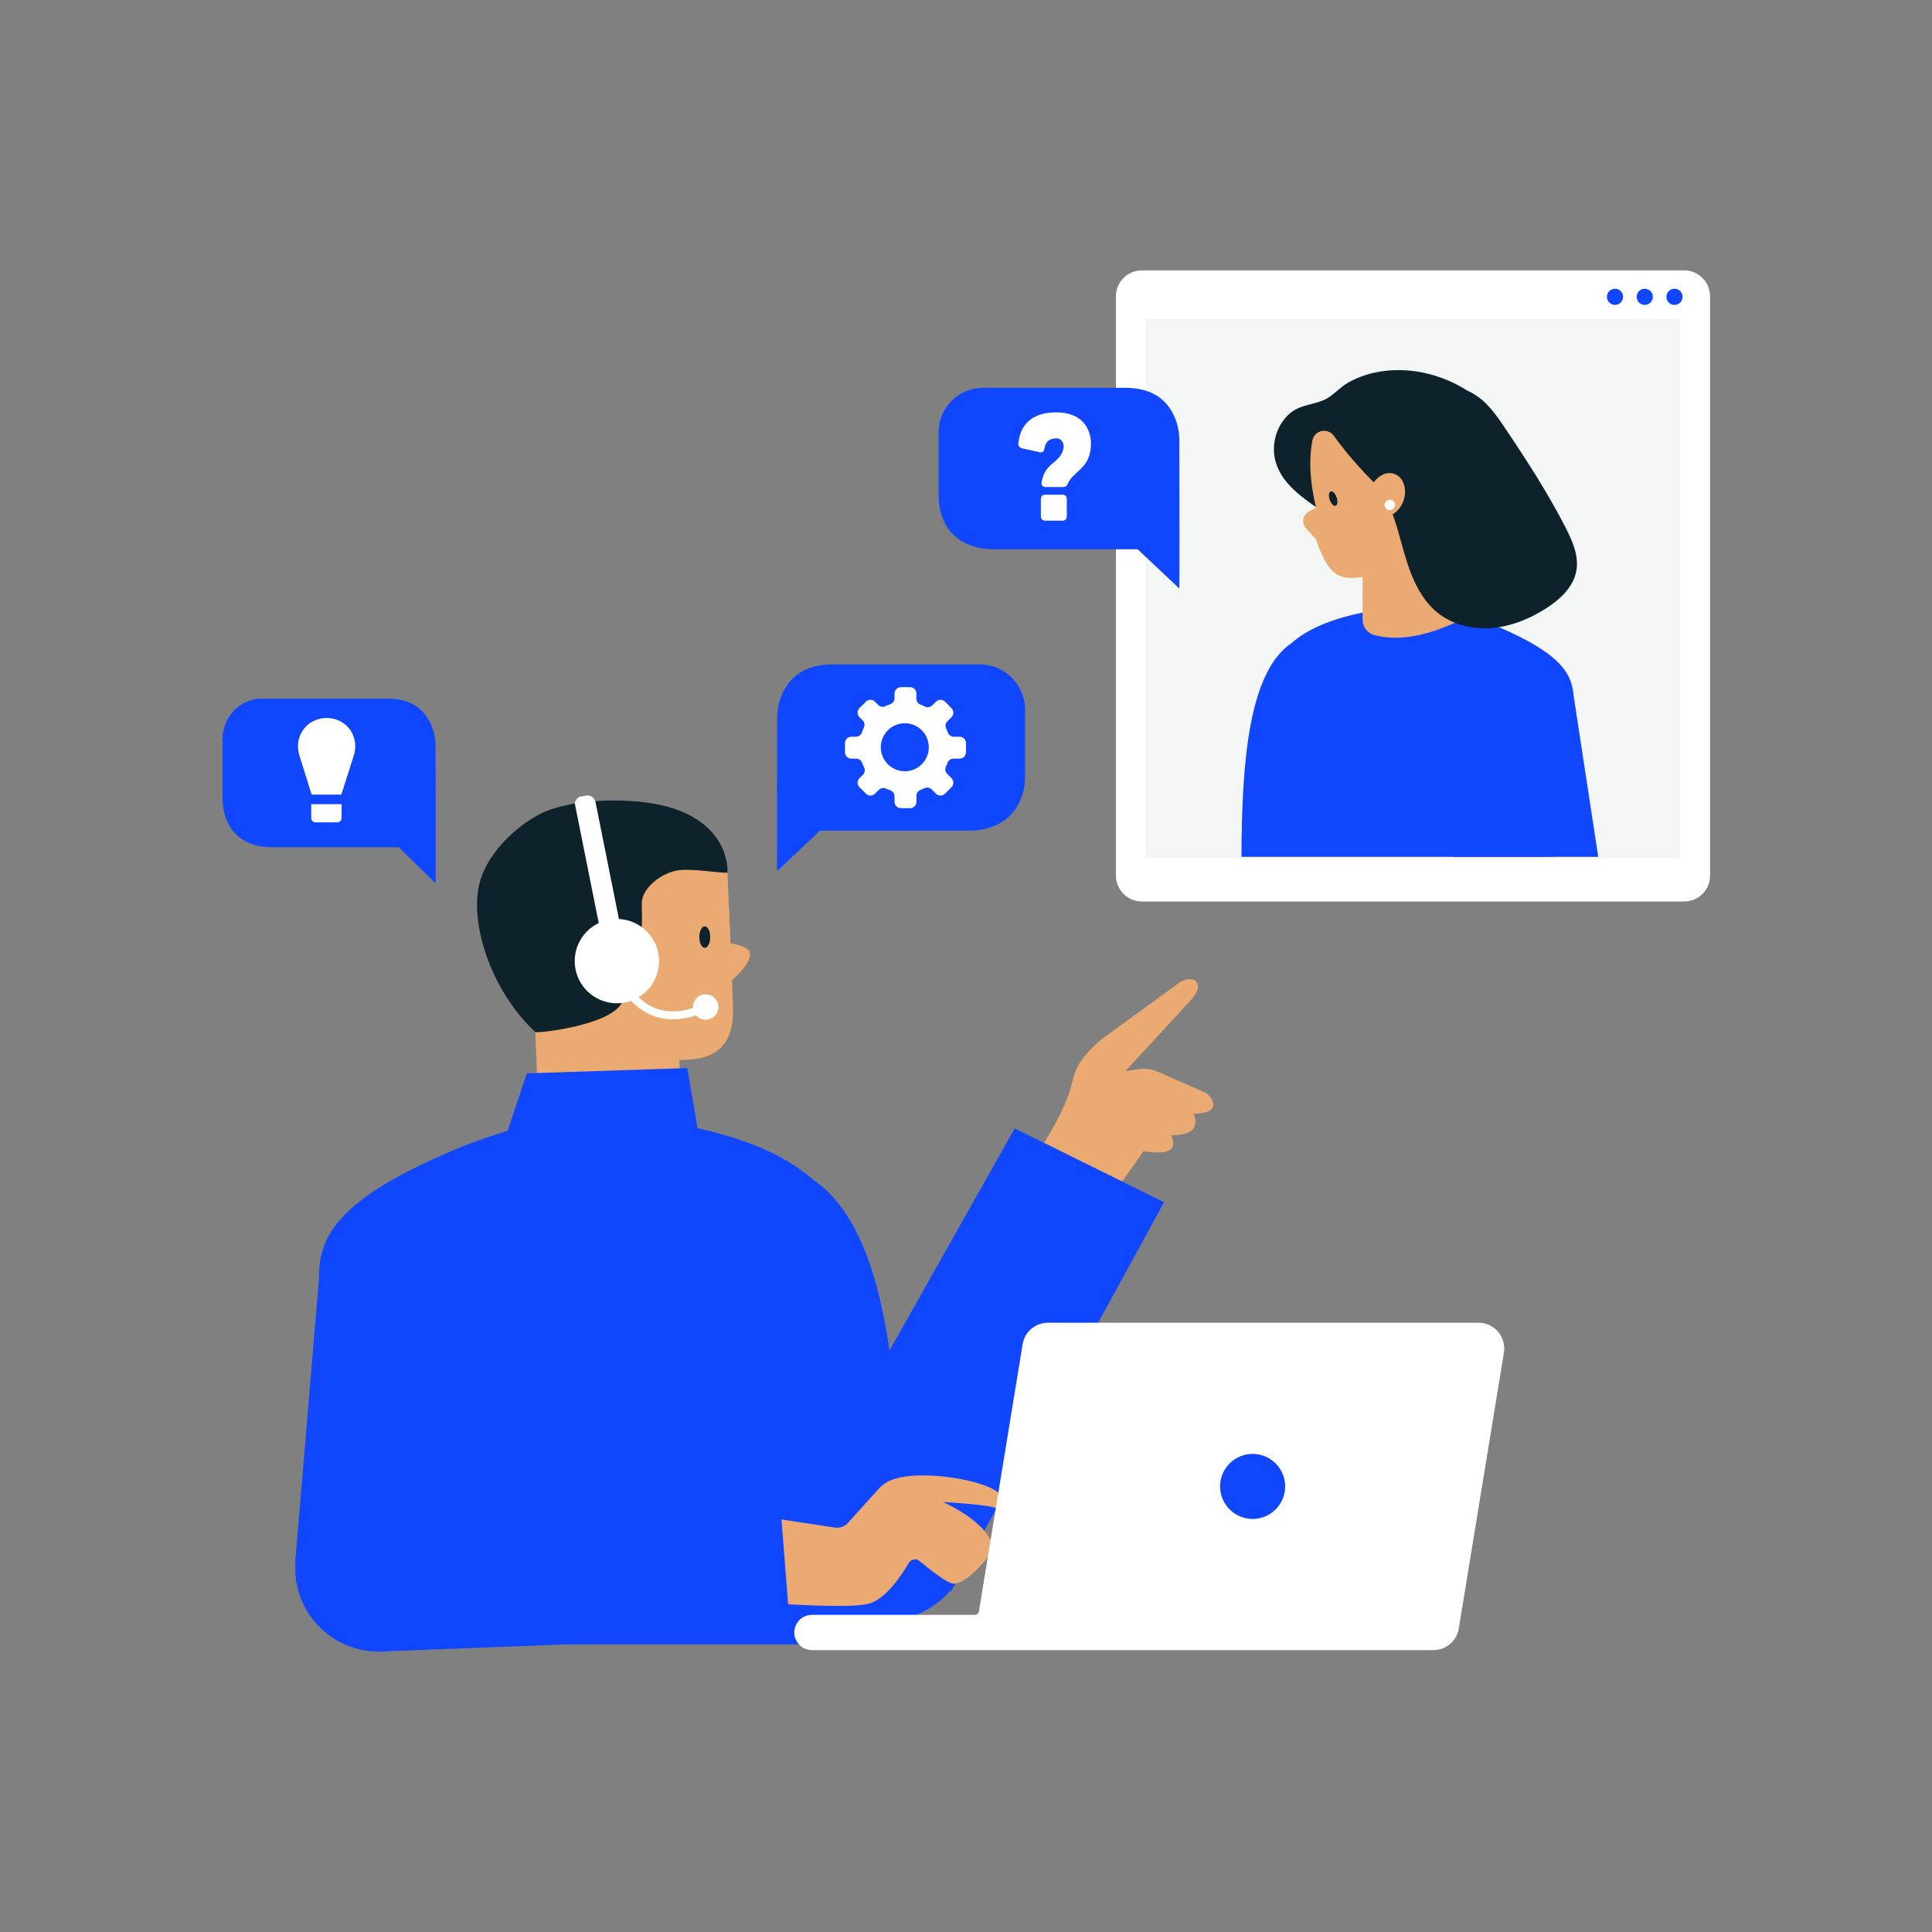
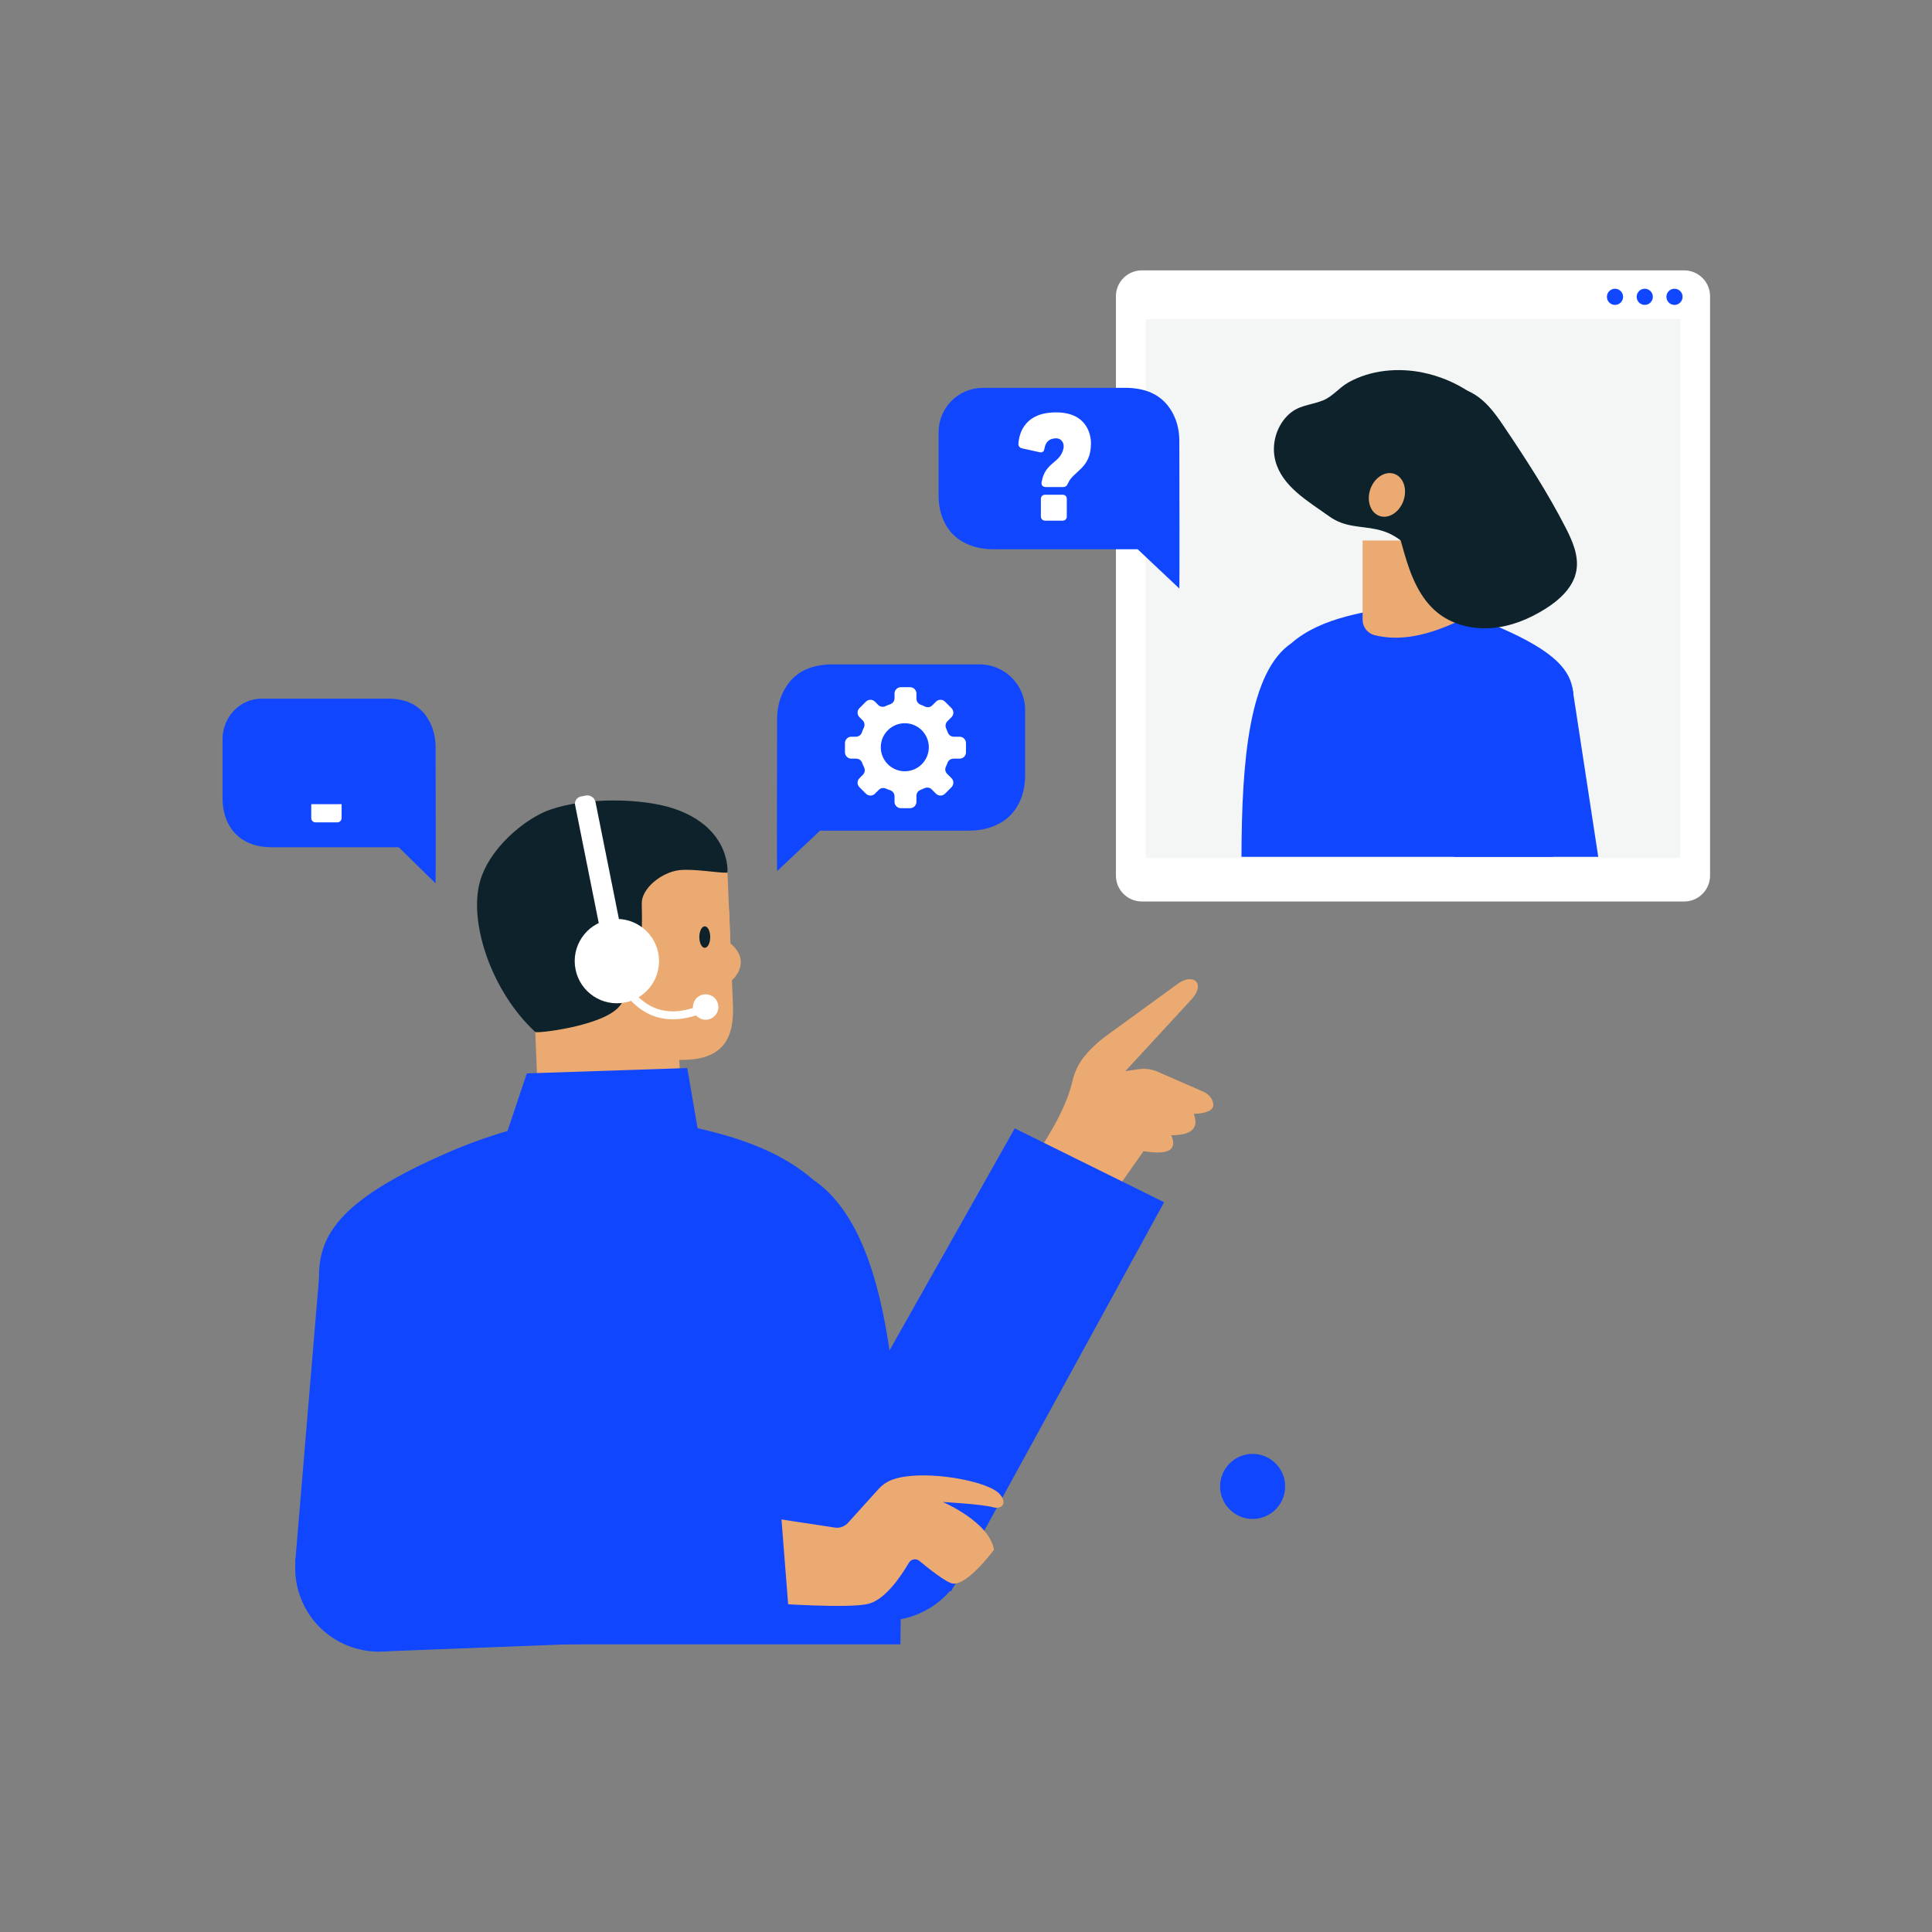
<svg xmlns="http://www.w3.org/2000/svg" width="500" zoomAndPan="magnify" viewBox="0 0 375 375" height="500" preserveAspectRatio="xMidYMid meet" version="1.0">
  <rect x="0" y="0" width="375" height="375" fill="#808080" stroke="none" />
  <defs>
    <filter x="0%" y="0%" width="100%" height="100%" id="9fa3ae472e">
      <feColorMatrix values="0 0 0 0 1 0 0 0 0 1 0 0 0 0 1 0 0 0 1 0" color-interpolation-filters="sRGB" />
    </filter>
    <mask id="1a2ae64a76">
      <g filter="url(#9fa3ae472e)">
        <rect x="-37.5" width="450" fill="#000000" y="-37.5" height="450" fill-opacity="0.05" />
      </g>
    </mask>
    <clipPath id="b48ad1fa1e">
      <path d="M 0 0.68 L 104.641 0.68 L 104.641 105.801 L 0 105.801 Z M 0 0.68 " clip-rule="nonzero" />
    </clipPath>
    <clipPath id="099728fcdc">
      <rect x="0" width="105" y="0" height="106" />
    </clipPath>
  </defs>
  <path fill="#ffffff" d="M 326.891 174.98 C 326.891 174.98 221.629 174.98 221.629 174.98 C 218.852 174.98 216.598 172.727 216.598 169.949 C 216.598 169.949 216.598 57.512 216.598 57.512 C 216.598 54.73 218.852 52.48 221.629 52.48 C 221.629 52.48 326.891 52.48 326.891 52.48 C 329.672 52.48 331.922 54.73 331.922 57.512 C 331.922 57.512 331.922 169.949 331.922 169.949 C 331.922 172.727 329.672 174.98 326.891 174.98 Z M 326.891 174.98 " fill-opacity="1" fill-rule="nonzero" />
  <path fill="#1146ff" d="M 315.039 57.613 C 315.039 58.48 314.336 59.184 313.469 59.184 C 312.602 59.184 311.898 58.48 311.898 57.613 C 311.898 56.746 312.602 56.043 313.469 56.043 C 314.336 56.043 315.039 56.746 315.039 57.613 Z M 315.039 57.613 " fill-opacity="1" fill-rule="nonzero" />
  <path fill="#1146ff" d="M 320.816 57.613 C 320.816 58.48 320.113 59.184 319.246 59.184 C 318.379 59.184 317.676 58.48 317.676 57.613 C 317.676 56.746 318.379 56.043 319.246 56.043 C 320.113 56.043 320.816 56.746 320.816 57.613 Z M 320.816 57.613 " fill-opacity="1" fill-rule="nonzero" />
  <path fill="#1146ff" d="M 326.59 57.613 C 326.59 58.48 325.887 59.184 325.02 59.184 C 324.152 59.184 323.449 58.48 323.449 57.613 C 323.449 56.746 324.152 56.043 325.02 56.043 C 325.887 56.043 326.59 56.746 326.59 57.613 Z M 326.59 57.613 " fill-opacity="1" fill-rule="nonzero" />
  <g mask="url(#1a2ae64a76)">
    <g transform="matrix(1, 0, 0, 1, 222, 61)">
      <g clip-path="url(#099728fcdc)">
        <g clip-path="url(#b48ad1fa1e)">
          <path fill="#0d222a" d="M 104.129 105.516 C 104.129 105.516 0.391 105.516 0.391 105.516 C 0.391 105.516 0.391 0.938 0.391 0.938 C 0.391 0.938 104.129 0.938 104.129 0.938 C 104.129 0.938 104.129 105.516 104.129 105.516 Z M 104.129 105.516 " fill-opacity="1" fill-rule="nonzero" />
        </g>
      </g>
    </g>
  </g>
  <path fill="#1146ff" d="M 304.121 144.543 C 304.121 144.543 301.406 166.309 301.406 166.309 C 301.406 166.309 240.969 166.309 240.969 166.309 C 241.023 147.469 242.461 130.422 250.664 124.84 C 256.52 119.742 265.328 118.656 273.934 117.289 C 280.238 118.027 285.91 119.555 291.051 121.777 C 301.895 126.469 304.926 130.172 305.34 134.379 C 305.34 134.379 305.34 134.391 305.34 134.391 C 305.625 137.352 304.617 140.562 304.121 144.543 Z M 304.121 144.543 " fill-opacity="1" fill-rule="nonzero" />
  <path fill="#1146ff" d="M 310.219 166.309 C 310.219 166.309 282.164 166.309 282.164 166.309 C 282.164 166.309 305.188 133.387 305.188 133.387 C 305.188 133.387 305.34 134.379 305.34 134.379 C 305.34 134.379 305.34 134.391 305.34 134.391 C 305.34 134.391 310.219 166.309 310.219 166.309 Z M 310.219 166.309 " fill-opacity="1" fill-rule="nonzero" />
  <path fill="#ebaa71" d="M 264.48 109.227 C 264.48 109.227 264.48 120.309 264.48 120.309 C 264.48 121.723 265.453 122.945 266.824 123.289 C 271.887 124.551 277.168 123.242 282.539 120.809 C 282.539 120.809 280.527 104.91 280.527 104.91 C 280.527 104.91 264.48 104.91 264.48 104.91 C 264.48 104.91 264.48 109.227 264.48 109.227 Z M 264.48 109.227 " fill-opacity="1" fill-rule="nonzero" />
  <path fill="#1146ff" d="M 228.902 114.227 C 228.969 113.762 228.922 91.906 228.906 85.504 C 228.902 83.758 228.543 82.027 227.766 80.465 C 226.242 77.418 223.566 75.469 219.031 75.285 C 219.031 75.285 190.762 75.285 190.762 75.285 C 186.027 75.285 182.188 79.121 182.188 83.855 C 182.188 83.855 182.188 96.312 182.188 96.312 C 182.188 97.547 182.355 98.785 182.742 99.961 C 183.766 103.094 185.812 104.965 188.582 105.938 C 189.922 106.41 191.344 106.609 192.766 106.609 C 192.766 106.609 220.82 106.609 220.82 106.609 C 220.82 106.609 228.902 114.227 228.902 114.227 Z M 228.902 114.227 " fill-opacity="1" fill-rule="nonzero" />
  <path fill="#ffffff" d="M 203 94.535 C 202.414 94.535 202.062 94.184 202.18 93.566 C 202.883 89.586 205.809 89.996 206.426 87.012 C 206.602 86.133 206.133 85.078 204.988 85.078 C 203.613 85.078 202.941 85.84 202.734 87.039 C 202.648 87.625 202.355 87.891 201.77 87.773 C 201.77 87.773 198.434 87.039 198.434 87.039 C 197.906 86.922 197.641 86.602 197.672 86.074 C 197.848 83.965 198.961 80.043 204.988 80.043 C 211.547 80.043 211.781 85.227 211.754 86.102 C 211.754 90.961 208.355 91.371 207.301 93.801 C 207.098 94.301 206.836 94.535 206.309 94.535 C 206.309 94.535 203 94.535 203 94.535 Z M 202.91 96.027 C 202.355 96.027 202.035 96.32 202.035 96.906 C 202.035 96.906 202.035 100.184 202.035 100.184 C 202.035 100.742 202.355 101.062 202.91 101.062 C 202.91 101.062 206.191 101.062 206.191 101.062 C 206.773 101.062 207.066 100.742 207.066 100.184 C 207.066 100.184 207.066 96.906 207.066 96.906 C 207.066 96.32 206.773 96.027 206.191 96.027 C 206.191 96.027 202.91 96.027 202.91 96.027 Z M 202.91 96.027 " fill-opacity="1" fill-rule="nonzero" />
  <path fill="#1146ff" d="M 150.844 169.074 C 150.777 168.598 150.824 146.078 150.84 139.48 C 150.844 137.688 151.219 135.902 152.02 134.293 C 153.586 131.152 156.34 129.145 161.016 128.957 C 161.016 128.957 190.141 128.957 190.141 128.957 C 195.02 128.957 198.973 132.91 198.973 137.785 C 198.973 137.785 198.973 150.617 198.973 150.617 C 198.973 151.891 198.801 153.168 198.402 154.379 C 197.348 157.605 195.238 159.531 192.387 160.535 C 191.008 161.023 189.543 161.227 188.078 161.227 C 188.078 161.227 159.172 161.227 159.172 161.227 C 159.172 161.227 150.844 169.074 150.844 169.074 Z M 150.844 169.074 " fill-opacity="1" fill-rule="nonzero" />
  <path fill="#ffffff" d="M 186.258 142.996 C 186.258 142.996 185.141 142.996 185.141 142.996 C 184.613 142.996 184.133 142.668 183.961 142.168 C 183.871 141.898 183.758 141.637 183.645 141.379 C 183.434 140.914 183.516 140.367 183.879 140.004 C 183.879 140.004 184.688 139.199 184.688 139.199 C 185.164 138.719 185.164 137.934 184.688 137.453 C 184.688 137.453 183.422 136.188 183.422 136.188 C 182.941 135.711 182.156 135.711 181.68 136.188 C 181.68 136.188 180.961 136.906 180.961 136.906 C 180.586 137.281 180.012 137.379 179.543 137.145 C 179.262 137 178.969 136.875 178.672 136.77 C 178.191 136.59 177.879 136.125 177.879 135.613 C 177.879 135.613 177.879 134.617 177.879 134.617 C 177.879 133.934 177.328 133.383 176.641 133.383 C 176.641 133.383 174.859 133.383 174.859 133.383 C 174.176 133.383 173.625 133.934 173.625 134.617 C 173.625 134.617 173.625 135.523 173.625 135.523 C 173.625 136.047 173.297 136.52 172.797 136.691 C 172.473 136.801 172.152 136.926 171.848 137.074 C 171.379 137.297 170.824 137.191 170.457 136.828 C 170.457 136.828 169.824 136.188 169.824 136.188 C 169.344 135.711 168.559 135.711 168.082 136.188 C 168.082 136.188 166.816 137.453 166.816 137.453 C 166.336 137.934 166.336 138.719 166.816 139.199 C 166.816 139.199 167.434 139.812 167.434 139.812 C 167.801 140.184 167.906 140.742 167.68 141.211 C 167.527 141.527 167.395 141.848 167.285 142.18 C 167.117 142.668 166.645 142.996 166.121 142.996 C 166.121 142.996 165.246 142.996 165.246 142.996 C 164.562 142.996 164.008 143.551 164.008 144.234 C 164.008 144.234 164.008 146.016 164.008 146.016 C 164.008 146.699 164.562 147.254 165.246 147.254 C 165.246 147.254 166.18 147.254 166.18 147.254 C 166.691 147.254 167.16 147.562 167.332 148.047 C 167.449 148.359 167.582 148.664 167.727 148.961 C 167.961 149.434 167.863 150.004 167.492 150.375 C 167.492 150.375 166.816 151.051 166.816 151.051 C 166.336 151.531 166.336 152.316 166.816 152.793 C 166.816 152.793 168.082 154.059 168.082 154.059 C 168.559 154.539 169.344 154.539 169.824 154.059 C 169.824 154.059 170.574 153.312 170.574 153.312 C 170.941 152.941 171.5 152.852 171.973 153.07 C 172.238 153.184 172.508 153.297 172.781 153.387 C 173.281 153.559 173.625 154.016 173.625 154.543 C 173.625 154.543 173.625 155.629 173.625 155.629 C 173.625 156.312 174.176 156.867 174.859 156.867 C 174.859 156.867 176.641 156.867 176.641 156.867 C 177.328 156.867 177.879 156.312 177.879 155.629 C 177.879 155.629 177.879 154.453 177.879 154.453 C 177.879 153.938 178.207 153.488 178.691 153.312 C 178.949 153.211 179.207 153.105 179.453 152.984 C 179.926 152.758 180.48 152.863 180.852 153.23 C 180.852 153.23 181.68 154.059 181.68 154.059 C 182.156 154.539 182.941 154.539 183.422 154.059 C 183.422 154.059 184.688 152.793 184.688 152.793 C 185.164 152.316 185.164 151.531 184.688 151.051 C 184.688 151.051 183.844 150.207 183.844 150.207 C 183.473 149.84 183.371 149.285 183.59 148.816 C 183.711 148.57 183.816 148.316 183.91 148.059 C 184.09 147.57 184.566 147.254 185.082 147.254 C 185.082 147.254 186.258 147.254 186.258 147.254 C 186.941 147.254 187.496 146.699 187.496 146.016 C 187.496 146.016 187.496 144.234 187.496 144.234 C 187.496 143.551 186.941 142.996 186.258 142.996 Z M 175.625 149.703 C 173.051 149.703 170.961 147.617 170.961 145.039 C 170.961 142.469 173.051 140.379 175.625 140.379 C 178.195 140.379 180.281 142.469 180.281 145.039 C 180.281 147.617 178.195 149.703 175.625 149.703 Z M 175.625 149.703 " fill-opacity="1" fill-rule="nonzero" />
  <path fill="#1146ff" d="M 84.543 171.457 C 84.602 171.027 84.559 150.91 84.547 145.016 C 84.543 143.41 84.223 141.816 83.535 140.379 C 82.188 137.574 79.82 135.777 75.805 135.609 C 75.805 135.609 50.777 135.609 50.777 135.609 C 46.59 135.609 43.191 139.141 43.191 143.5 C 43.191 143.5 43.191 154.965 43.191 154.965 C 43.191 156.105 43.34 157.242 43.68 158.324 C 44.59 161.211 46.398 162.93 48.848 163.828 C 50.035 164.262 51.293 164.445 52.551 164.445 C 52.551 164.445 77.387 164.445 77.387 164.445 C 77.387 164.445 84.543 171.457 84.543 171.457 Z M 84.543 171.457 " fill-opacity="1" fill-rule="nonzero" />
-   <path fill="#ffffff" d="M 66.254 154.23 C 66.254 154.23 68.66 146.68 68.66 146.68 C 69.098 145.309 69.055 143.812 68.445 142.508 C 66.48 138.316 60.316 138.316 58.352 142.508 C 57.742 143.805 57.695 145.301 58.125 146.668 C 58.125 146.668 60.488 154.23 60.488 154.23 C 60.488 154.23 66.254 154.23 66.254 154.23 Z M 66.254 154.23 " fill-opacity="1" fill-rule="nonzero" />
  <path fill="#ffffff" d="M 61.23 159.621 C 61.23 159.621 65.484 159.621 65.484 159.621 C 65.938 159.621 66.305 159.25 66.305 158.797 C 66.305 158.797 66.305 156.09 66.305 156.09 C 66.305 156.09 60.41 156.09 60.41 156.09 C 60.41 156.09 60.41 158.797 60.41 158.797 C 60.41 159.25 60.777 159.621 61.23 159.621 Z M 61.23 159.621 " fill-opacity="1" fill-rule="nonzero" />
  <path fill="#ebaa71" d="M 103.797 197.844 C 103.797 197.844 104.629 218.406 104.629 218.406 C 104.629 218.406 132.367 218.406 132.367 218.406 C 132.367 218.406 131.633 200.023 131.633 200.023 C 131.633 200.023 103.797 197.844 103.797 197.844 Z M 103.797 197.844 " fill-opacity="1" fill-rule="nonzero" />
  <path fill="#1146ff" d="M 174.766 319.172 C 174.766 319.172 71.078 319.172 71.078 319.172 C 71.078 319.172 64.145 263.578 64.145 263.578 C 62.031 246.648 54.664 237.664 87.062 223.648 C 90.719 222.07 94.531 220.688 98.512 219.516 C 104.336 217.805 110.516 216.547 117.086 215.777 C 123.254 216.758 129.48 217.652 135.391 218.988 C 143.938 220.906 151.816 223.734 157.887 229.02 C 174.777 240.516 175.312 279.711 174.766 319.172 Z M 174.766 319.172 " fill-opacity="1" fill-rule="nonzero" />
  <path fill="#1146ff" d="M 135.395 218.984 C 135.395 218.984 133.398 207.309 133.398 207.309 C 133.398 207.309 102.25 208.344 102.25 208.344 C 102.25 208.344 98.512 219.52 98.512 219.52 C 98.512 219.52 114.57 235.164 114.57 235.164 C 114.57 235.164 135.395 218.984 135.395 218.984 Z M 135.395 218.984 " fill-opacity="1" fill-rule="nonzero" />
  <path fill="#1146ff" d="M 61.918 248.094 C 61.918 248.094 57.301 303.207 57.301 303.207 C 57.301 303.207 100.02 319.172 100.02 319.172 C 100.02 319.172 61.918 248.094 61.918 248.094 Z M 61.918 248.094 " fill-opacity="1" fill-rule="nonzero" />
  <path fill="#ebaa71" d="M 200.934 224.48 C 204.145 219.605 207.008 214.734 208.152 209.879 C 208.57 208.098 209.34 206.418 210.504 205.004 C 211.648 203.613 213.098 202.211 215.09 200.789 C 215.09 200.789 228.477 191.051 228.477 191.051 C 231.559 188.66 234.395 190.887 230.906 194.375 C 230.906 194.375 218.434 207.906 218.434 207.906 C 218.434 207.906 221.043 207.527 221.043 207.527 C 222.285 207.348 223.551 207.52 224.703 208.02 C 224.703 208.02 233.547 211.887 233.547 211.887 C 234.301 212.215 234.941 212.785 235.285 213.535 C 236.074 215.25 234.746 216.082 231.723 216.207 C 232.867 219.312 230.844 220.32 227.348 220.352 C 228.688 223.48 226.355 224.148 221.961 223.441 C 221.961 223.441 214.02 234.723 214.02 234.723 C 214.02 234.723 200.934 224.48 200.934 224.48 Z M 200.934 224.48 " fill-opacity="1" fill-rule="nonzero" />
  <path fill="#1146ff" d="M 174.051 281.078 C 164.844 279.781 156.328 286.191 155.031 295.398 C 153.73 304.605 160.145 313.121 169.352 314.422 C 178.559 315.719 187.074 309.305 188.371 300.098 C 189.672 290.891 183.258 282.375 174.051 281.078 Z M 174.051 281.078 " fill-opacity="1" fill-rule="nonzero" />
  <path fill="#1146ff" d="M 184.598 308.887 C 184.598 308.887 225.953 233.352 225.953 233.352 C 225.953 233.352 196.961 219.02 196.961 219.02 C 196.961 219.02 156.023 291.602 156.023 291.602 C 156.023 291.602 184.598 308.887 184.598 308.887 Z M 184.598 308.887 " fill-opacity="1" fill-rule="nonzero" />
  <path fill="#ebaa71" d="M 145.844 294.043 C 145.844 294.043 162.219 296.527 162.219 296.527 C 163.109 296.605 163.992 296.25 164.613 295.562 C 164.613 295.562 170.559 288.98 170.559 288.98 C 171.125 288.355 171.797 287.848 172.539 287.488 C 177.047 285.293 187.656 286.672 192.137 288.746 C 192.871 289.086 193.469 289.434 193.82 289.777 C 195.617 291.512 194.688 293.117 192.641 292.535 C 190.594 291.949 183 291.539 183 291.539 C 183 291.539 192.07 295.391 192.926 300.812 C 192.926 300.812 187.82 307.734 184.953 307.371 C 183.727 307.219 180.305 304.508 178.441 302.965 C 177.793 302.426 176.832 302.621 176.391 303.371 C 174.98 305.785 171.891 310.438 168.605 311.289 C 164.93 312.242 151.055 311.316 146.203 310.953 C 145.066 310.867 144.086 310.098 143.723 308.973 C 142.902 306.445 142.469 300.438 145.844 294.043 Z M 145.844 294.043 " fill-opacity="1" fill-rule="nonzero" />
  <path fill="#1146ff" d="M 88.441 298.109 C 84.98 289.859 75.484 285.977 67.234 289.441 C 58.988 292.902 55.105 302.398 58.566 310.648 C 62.031 318.895 71.523 322.777 79.773 319.316 C 88.023 315.852 91.906 306.359 88.441 298.109 Z M 88.441 298.109 " fill-opacity="1" fill-rule="nonzero" />
  <path fill="#1146ff" d="M 73.082 320.582 C 73.082 320.582 153.457 317.5 153.457 317.5 C 153.457 317.5 151.023 286.48 151.023 286.48 C 151.023 286.48 70.863 288.391 70.863 288.391 C 70.863 288.391 73.082 320.582 73.082 320.582 Z M 73.082 320.582 " fill-opacity="1" fill-rule="nonzero" />
-   <path fill="#ffffff" d="M 157.594 313.445 C 155.707 313.445 154.172 314.98 154.172 316.867 C 154.172 318.75 155.707 320.285 157.594 320.285 C 157.594 320.285 278.223 320.285 278.223 320.285 C 280.684 320.285 282.754 318.527 283.148 316.102 C 283.148 316.102 291.91 262.539 291.91 262.539 C 292.148 261.09 291.738 259.621 290.789 258.5 C 289.836 257.383 288.449 256.742 286.984 256.742 C 286.984 256.742 203.414 256.742 203.414 256.742 C 200.953 256.742 198.883 258.504 198.488 260.93 C 198.488 260.93 190 312.812 190 312.812 C 189.941 313.176 189.625 313.445 189.258 313.445 C 189.258 313.445 157.594 313.445 157.594 313.445 Z M 157.594 313.445 " fill-opacity="1" fill-rule="nonzero" />
  <path fill="#1146ff" d="M 243.133 282.199 C 239.652 282.199 236.82 285.031 236.82 288.516 C 236.82 291.996 239.652 294.828 243.133 294.828 C 246.617 294.828 249.449 291.996 249.449 288.516 C 249.449 285.031 246.617 282.199 243.133 282.199 Z M 243.133 282.199 " fill-opacity="1" fill-rule="nonzero" />
  <path fill="#ebaa71" d="M 103.812 198.809 C 103.812 198.809 103.875 200.312 103.875 200.312 C 103.875 200.312 103.887 200.297 103.887 200.297 C 113.352 204.145 122.758 205.984 132.113 205.738 C 132.113 205.738 132.387 205.723 132.387 205.723 C 140.699 205.723 142.574 201.148 142.254 194.75 C 142.16 192.797 141.371 172.758 141.207 169.387 C 141.438 165.105 133.484 167.777 130.684 167.586 C 122.664 167.051 114.957 169.512 114.957 169.512 C 114.957 169.512 115.723 179.312 114.898 185.926 C 114.418 189.734 112.785 192.824 110.922 195.203 C 109.84 196.586 108.68 197.723 107.629 198.629 C 107.629 198.629 103.812 198.809 103.812 198.809 Z M 103.812 198.809 " fill-opacity="1" fill-rule="nonzero" />
  <path fill="#0d222a" d="M 106.676 157.191 C 102.066 158.816 94.562 164.742 92.984 171.812 C 91.207 179.785 95.605 192.633 103.887 200.297 C 103.859 200.664 117.25 199.211 120.328 195.203 C 122.156 192.824 123.762 189.734 124.227 185.926 C 124.629 182.668 124.648 178.637 124.566 175.387 C 124.492 172.445 128.418 169.297 131.848 168.898 C 134.664 168.57 139.578 169.496 141.207 169.383 C 141.207 169.383 141.949 160.633 130.684 156.914 C 124.605 154.91 113.723 154.711 106.676 157.191 Z M 106.676 157.191 " fill-opacity="1" fill-rule="nonzero" />
  <path fill="#ebaa71" d="M 124.789 191.191 C 122.766 192.594 119.555 191.77 117.617 189.352 C 115.68 186.93 115.746 183.828 117.77 182.426 C 119.793 181.023 123.004 181.848 124.941 184.266 C 126.883 186.688 126.812 189.789 124.789 191.191 Z M 124.789 191.191 " fill-opacity="1" fill-rule="nonzero" />
-   <path fill="#ebaa71" d="M 141.516 176.465 C 141.516 176.465 141.758 183.102 141.758 183.102 C 141.758 183.102 145.16 183.586 145.527 184.793 C 146.137 186.809 142.086 190.25 142.086 190.25 C 142.086 190.25 140.297 183.508 140.34 182.613 C 140.383 181.723 141.516 176.465 141.516 176.465 Z M 141.516 176.465 " fill-opacity="1" fill-rule="nonzero" />
+   <path fill="#ebaa71" d="M 141.516 176.465 C 141.516 176.465 141.758 183.102 141.758 183.102 C 146.137 186.809 142.086 190.25 142.086 190.25 C 142.086 190.25 140.297 183.508 140.34 182.613 C 140.383 181.723 141.516 176.465 141.516 176.465 Z M 141.516 176.465 " fill-opacity="1" fill-rule="nonzero" />
  <path fill="#ffffff" d="M 127.762 184.945 C 128.648 189.379 125.773 193.691 121.344 194.578 C 116.91 195.465 112.598 192.594 111.711 188.16 C 110.82 183.727 113.695 179.414 118.129 178.527 C 122.559 177.641 126.871 180.512 127.762 184.945 Z M 127.762 184.945 " fill-opacity="1" fill-rule="nonzero" />
  <path fill="#ffffff" d="M 121.512 185.258 C 121.512 185.258 117.594 186.043 117.594 186.043 C 117.594 186.043 111.629 156.262 111.629 156.262 C 111.477 155.5 111.973 154.758 112.734 154.605 C 112.734 154.605 113.668 154.418 113.668 154.418 C 114.555 154.238 115.418 154.816 115.594 155.703 C 115.594 155.703 121.512 185.258 121.512 185.258 Z M 121.512 185.258 " fill-opacity="1" fill-rule="nonzero" />
  <path fill="#ffffff" d="M 136.465 196.609 C 136.465 196.609 135.895 195.164 135.895 195.164 C 128.906 197.926 123.914 195.695 120.195 188.145 C 120.195 188.145 118.805 188.828 118.805 188.828 C 120.914 193.113 123.551 195.898 126.645 197.117 C 129.48 198.234 132.785 198.062 136.465 196.609 Z M 136.465 196.609 " fill-opacity="1" fill-rule="nonzero" />
  <path fill="#ffffff" d="M 134.707 196.461 C 135.258 197.707 136.715 198.273 137.965 197.719 C 139.211 197.168 139.773 195.711 139.223 194.465 C 138.672 193.219 137.211 192.652 135.965 193.207 C 134.719 193.758 134.156 195.215 134.707 196.461 Z M 134.707 196.461 " fill-opacity="1" fill-rule="nonzero" />
  <path fill="#0d222a" d="M 249.805 80.77 C 247.625 83.035 246.746 86.473 247.566 89.508 C 248.898 94.453 253.887 97.285 258.059 100.262 C 264.008 104.504 269.957 99 276.824 111.027 C 280.082 116.73 289.996 107.801 292.984 101.949 C 295.969 96.098 295.398 88.727 291.996 83.105 C 288.594 77.484 282.605 73.633 276.168 72.316 C 271.363 71.332 266.051 71.805 261.727 74.227 C 259.973 75.207 258.633 76.992 256.777 77.727 C 254.207 78.742 251.902 78.582 249.805 80.77 Z M 249.805 80.77 " fill-opacity="1" fill-rule="nonzero" />
-   <path fill="#ebaa71" d="M 274.074 104.098 C 273.324 105.195 272.5 106.238 271.613 107.223 C 270.664 108.277 269.637 109.273 268.551 110.188 C 268.039 110.621 267.332 110.945 266.867 111.414 C 259.668 113.465 257.855 111.562 255.387 104.598 C 255.387 104.598 253.484 102.547 253.484 102.547 C 252.559 101.547 252.828 99.941 254.031 99.305 C 254.031 99.305 255.449 98.543 255.449 98.543 C 254.02 92.617 254.172 88.352 254.73 85.496 C 255.125 83.488 257.711 82.934 258.902 84.598 C 261.414 88.109 265.223 92.461 269.203 96.062 C 269.203 96.062 269.598 100.898 274.074 104.098 Z M 274.074 104.098 " fill-opacity="1" fill-rule="nonzero" />
  <path fill="#0d222a" d="M 272.574 107.387 C 273.824 111.703 275.555 116.145 279.062 118.953 C 281.973 121.281 285.859 122.203 289.57 121.898 C 293.285 121.598 296.84 120.141 299.988 118.152 C 302.738 116.414 305.383 114 305.965 110.801 C 306.492 107.895 305.211 104.992 303.863 102.367 C 300.418 95.66 296.312 89.312 292.102 83.055 C 290.801 81.125 289.469 79.176 287.703 77.656 C 285.941 76.133 283.672 75.062 281.348 75.207 C 278.363 75.395 275.855 77.508 273.938 79.801 C 271.023 83.285 267.91 88.453 267.578 93.109 C 267.426 95.227 269.09 96.816 269.879 98.723 C 271.039 101.52 271.73 104.484 272.574 107.387 Z M 272.574 107.387 " fill-opacity="1" fill-rule="nonzero" />
  <path fill="#ebaa71" d="M 268.234 100.266 C 270.102 100.562 272.051 98.922 272.582 96.598 C 273.117 94.277 272.035 92.156 270.168 91.859 C 268.301 91.562 266.352 93.203 265.816 95.523 C 265.285 97.848 266.367 99.969 268.234 100.266 Z M 268.234 100.266 " fill-opacity="1" fill-rule="nonzero" />
-   <path fill="#ffffff" d="M 270.773 97.816 C 270.875 98.371 270.508 98.898 269.957 99 C 269.406 99.102 268.875 98.734 268.773 98.184 C 268.672 97.633 269.039 97.102 269.59 97 C 270.141 96.898 270.672 97.266 270.773 97.816 Z M 270.773 97.816 " fill-opacity="1" fill-rule="nonzero" />
  <path fill="#0d222a" d="M 135.742 181.883 C 135.742 183.035 136.215 183.969 136.797 183.969 C 137.379 183.969 137.852 183.035 137.852 181.883 C 137.852 180.73 137.379 179.797 136.797 179.797 C 136.215 179.797 135.742 180.73 135.742 181.883 Z M 135.742 181.883 " fill-opacity="1" fill-rule="nonzero" />
  <path fill="#0d222a" d="M 259.441 96.543 C 259.707 97.312 259.621 98.039 259.246 98.164 C 258.875 98.293 258.363 97.773 258.098 97.004 C 257.832 96.234 257.922 95.508 258.293 95.379 C 258.664 95.254 259.18 95.773 259.441 96.543 Z M 259.441 96.543 " fill-opacity="1" fill-rule="nonzero" />
</svg>